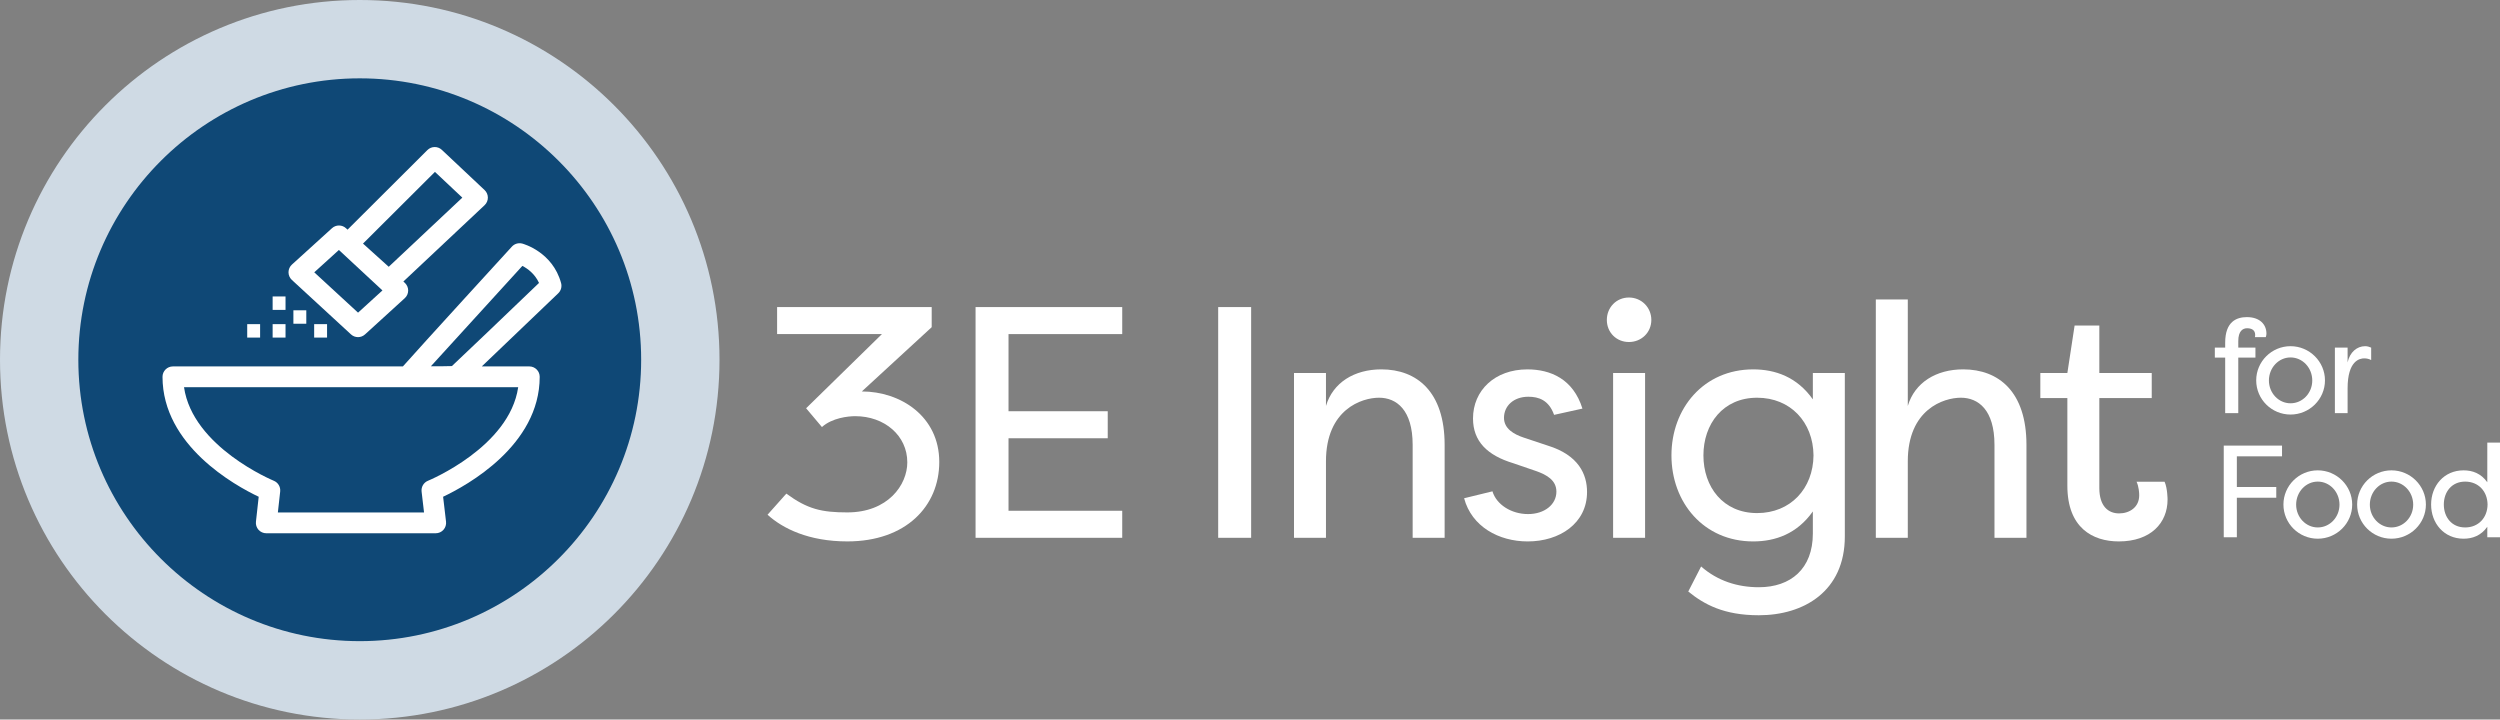
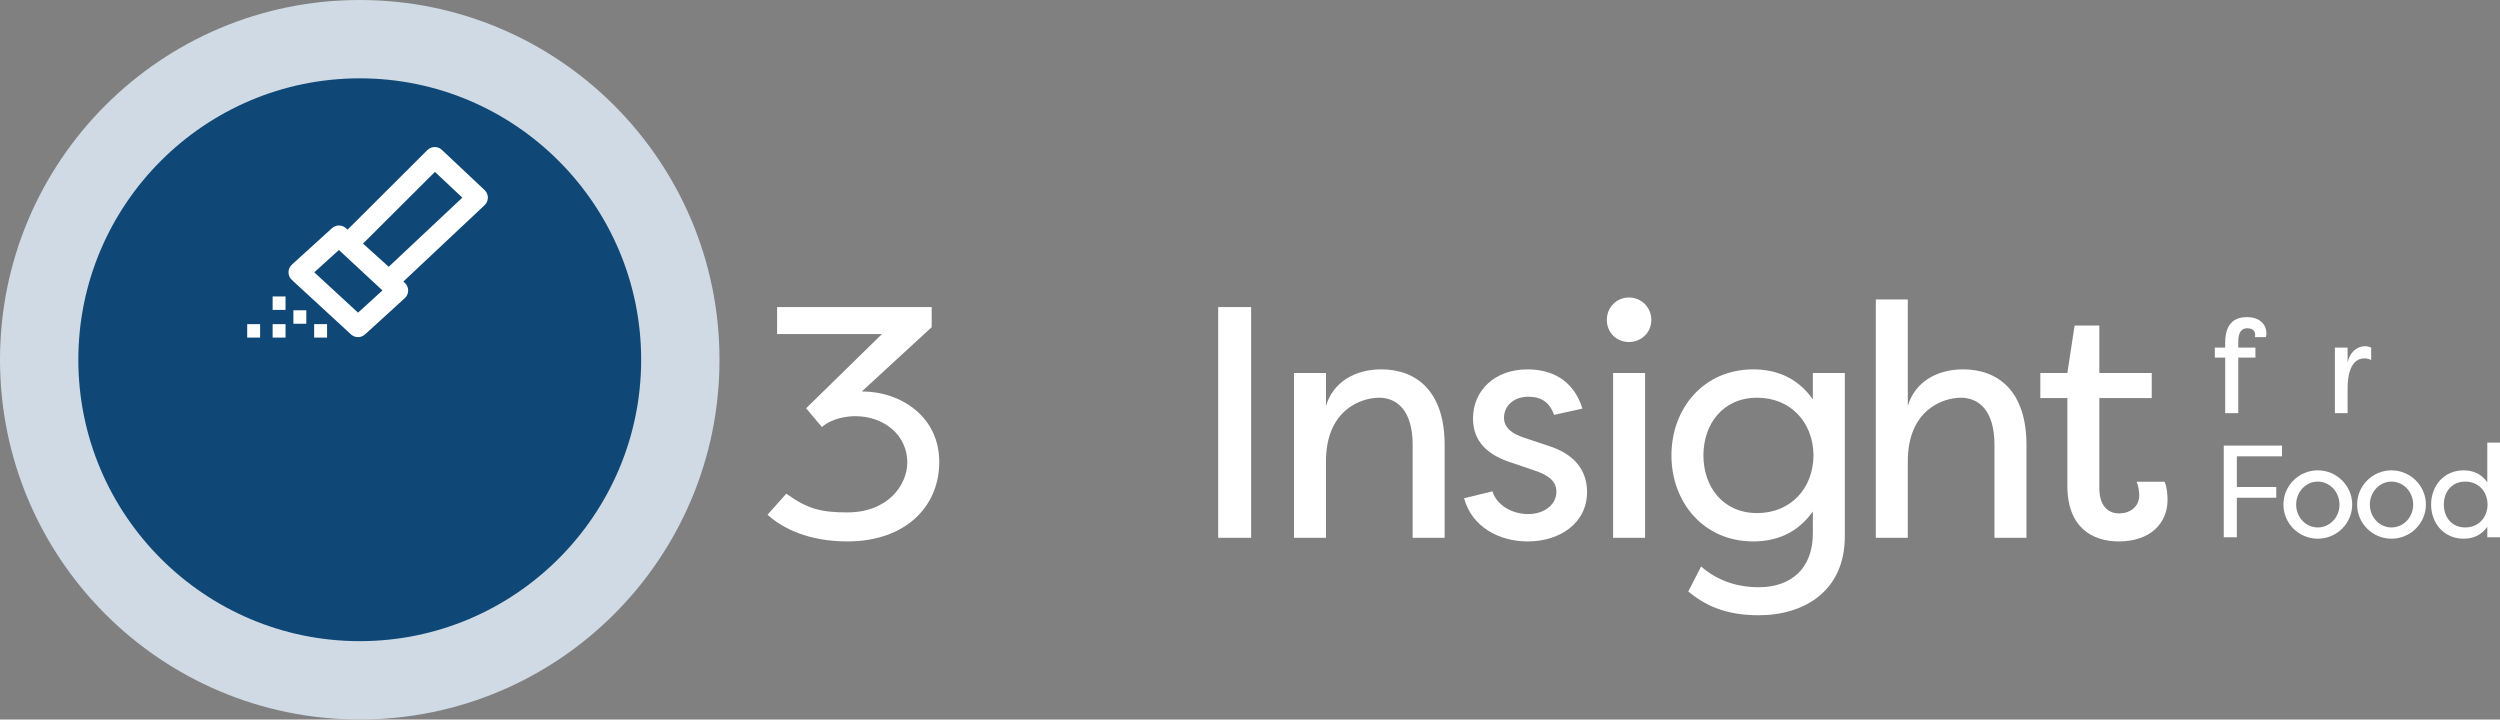
<svg xmlns="http://www.w3.org/2000/svg" xmlns:xlink="http://www.w3.org/1999/xlink" id="Layer_1" data-name="Layer 1" viewBox="0 0 331.469 95.397">
  <rect x="0" y="0" width="331.469" height="95.397" fill="#808080" stroke="none" />
  <g id="logoMark">
    <path id="logoMark__CompoundPathItem_" data-name="logoMark &amp;lt;CompoundPathItem&amp;gt;" d="M47.699,0C21.355,0,0,21.355,0,47.699s21.355,47.699,47.699,47.699,47.699-21.355,47.699-47.699S74.042,0,47.699,0h0Z" style="fill: #cfdae4;" />
    <a xlink:href="76.3917647058824">
      <path id="logoMark__PathItem_" data-name="logoMark &amp;lt;PathItem&amp;gt;" d="M47.699,10.387c20.574,0,37.311,16.738,37.311,37.311s-16.738,37.311-37.311,37.311S10.387,68.272,10.387,47.699,27.125,10.387,47.699,10.387" style="fill: #0f4876;" />
    </a>
-     <path id="logoMark__CompoundPathItem_-2" data-name="logoMark &amp;lt;CompoundPathItem&amp;gt;" d="M74.392,37.528c-1.124-4.12-4.987-5.19-5.151-5.234-.493-.126-1.019,.022-1.365,.398-.131,.142-12.077,13.197-14.456,15.891H22.924c-.76,0-1.377,.616-1.377,1.377,0,9.109,9.613,14.414,12.754,15.904l-.366,3.312c-.043,.39,.082,.778,.343,1.07,.261,.291,.634,.458,1.026,.458h22.468c.393,0,.768-.168,1.029-.462s.384-.685,.338-1.075l-.388-3.305c3.161-1.493,12.807-6.797,12.807-15.903,0-.761-.617-1.377-1.377-1.377h-6.3c1.817-1.724,4.885-4.659,10.137-9.698,.364-.349,.508-.869,.375-1.355Zm-17.643,26.212c-.574,.232-.923,.821-.851,1.437l.325,2.773h-19.382l.308-2.782c.067-.612-.281-1.195-.851-1.427-.114-.047-10.762-4.472-11.899-12.405h44.306c-1.144,7.932-11.841,12.358-11.956,12.404Zm3.168-15.203c-.591,.022-1.713,.032-2.784,.022,3.282-3.615,9.9-10.873,12.126-13.304,.669,.344,1.641,1.026,2.208,2.258-4.285,4.11-10.139,9.711-11.55,11.023Z" style="fill: #fff;" />
    <path id="logoMark__CompoundPathItem_-3" data-name="logoMark &amp;lt;CompoundPathItem&amp;gt;" d="M46.535,44.335c.263,.243,.598,.364,.933,.364,.332,0,.665-.12,.927-.359l5.274-4.806c.285-.259,.448-.626,.45-1.011,.002-.386-.158-.754-.44-1.016l-.197-.183,10.769-10.118c.277-.26,.434-.623,.434-1.003,0-.38-.157-.742-.434-1.003l-5.668-5.331c-.54-.51-1.388-.496-1.915,.028l-10.587,10.553-.2-.185c-.524-.487-1.334-.49-1.862-.011l-5.316,4.826c-.286,.26-.45,.628-.452,1.015-.001,.387,.16,.756,.444,1.018l7.84,7.221Zm11.132-21.546l3.63,3.415-9.757,9.167-3.411-3.074,9.538-9.508Zm-12.734,10.355l5.775,5.362-3.236,2.948-5.805-5.347,3.266-2.964Z" style="fill: #fff;" />
    <a xlink:href="1.4210854715202e-14">
      <rect id="logoMark__PathItem_-2" data-name="logoMark &amp;lt;PathItem&amp;gt;" x="36.147" y="39.306" width="1.71" height="1.782" style="fill: #fff;" />
    </a>
    <a xlink:href="1.4210854715202e-14">
      <rect id="logoMark__PathItem_-3" data-name="logoMark &amp;lt;PathItem&amp;gt;" x="38.901" y="41.141" width="1.71" height="1.782" style="fill: #fff;" />
    </a>
    <a xlink:href="1.4210854715202e-14">
      <rect id="logoMark__PathItem_-4" data-name="logoMark &amp;lt;PathItem&amp;gt;" x="41.654" y="42.977" width="1.71" height="1.782" style="fill: #fff;" />
    </a>
    <a xlink:href="1.4210854715202e-14">
      <rect id="logoMark__PathItem_-5" data-name="logoMark &amp;lt;PathItem&amp;gt;" x="36.147" y="42.977" width="1.71" height="1.782" style="fill: #fff;" />
    </a>
    <a xlink:href="1.4210854715202e-14">
      <rect id="logoMark__PathItem_-6" data-name="logoMark &amp;lt;PathItem&amp;gt;" x="32.777" y="42.977" width="1.71" height="1.782" style="fill: #fff;" />
    </a>
  </g>
  <path id="fullLogo" d="M120.297,61.298c0-3.539-3.015-6.118-6.904-6.118-.918,0-3.06,.219-4.414,1.442l-2.098-2.491,10.051-9.833h-13.897v-3.583h20.496v2.666l-9.265,8.521c5.113,0,10.27,3.277,10.27,9.352,0,5.856-4.414,10.531-12.192,10.531-5.113,0-8.565-1.704-10.576-3.539l2.491-2.797c2.797,2.054,4.676,2.49,8.085,2.49,5.375,0,7.953-3.627,7.953-6.643Z" style="fill: #fff;" />
-   <path id="fullLogo-2" data-name="fullLogo" d="M148.794,71.305h-19.447v-30.591h19.447v3.583h-15.077v10.227h13.154v3.584h-13.154v9.613h15.077v3.584Z" style="fill: #fff;" />
  <path id="fullLogo-3" data-name="fullLogo" d="M165.886,71.305h-4.37v-30.591h4.37v30.591Z" style="fill: #fff;" />
  <path id="fullLogo-4" data-name="fullLogo" d="M187.3,58.981c0-4.632-2.141-6.249-4.457-6.249-2.272,0-7.036,1.53-7.036,8.435v10.139h-4.239v-21.851h4.239v4.37c.918-3.103,3.759-4.851,7.342-4.851,4.72,0,8.391,2.972,8.391,10.007v12.324h-4.239v-12.324Z" style="fill: #fff;" />
  <path id="fullLogo-5" data-name="fullLogo" d="M206.052,55.005c-.699-1.967-2.055-2.403-3.409-2.403-1.967,0-3.233,1.224-3.233,2.797,0,1.442,1.31,2.185,2.621,2.622l3.147,1.049c4.152,1.268,5.244,3.846,5.244,6.162,0,4.151-3.627,6.555-7.865,6.555-3.846,0-7.43-1.967-8.435-5.725l3.758-.918c.524,1.748,2.491,3.016,4.72,3.016,2.186,0,3.759-1.268,3.759-2.972,0-1.485-1.224-2.228-2.753-2.753l-2.929-1.006c-3.496-1.049-5.375-2.928-5.375-5.943,0-3.714,2.884-6.511,7.211-6.511,3.059,0,6.074,1.267,7.298,5.2l-3.758,.83Z" style="fill: #fff;" />
  <path id="fullLogo-6" data-name="fullLogo" d="M215.975,39.447c1.661,0,2.972,1.312,2.972,2.972,0,1.661-1.31,2.928-2.972,2.928s-2.928-1.267-2.928-2.928c0-1.66,1.267-2.972,2.928-2.972Zm2.142,10.008h-4.239v21.851h4.239v-21.851Z" style="fill: #fff;" />
  <path id="fullLogo-7" data-name="fullLogo" d="M244.601,71.131c0,7.255-5.42,10.444-11.406,10.444-4.633,0-7.255-1.441-9.352-3.147l1.704-3.321c2.186,1.923,4.852,2.753,7.648,2.753,4.238,0,7.167-2.447,7.167-7.123v-2.928c-2.098,2.972-4.982,3.977-7.91,3.977-6.556,0-10.838-5.156-10.838-11.406s4.282-11.405,10.838-11.405c2.928,0,5.812,1.005,7.91,3.977v-3.496h4.239v21.676Zm-11.625-18.398c-4.545,0-7.123,3.496-7.123,7.647s2.578,7.648,7.123,7.648c4.414,0,7.43-3.234,7.473-7.648-.043-4.413-3.059-7.647-7.473-7.647Z" style="fill: #fff;" />
  <path id="fullLogo-8" data-name="fullLogo" d="M264.443,58.981c0-4.632-2.142-6.249-4.458-6.249-2.272,0-7.035,1.53-7.035,8.435v10.139h-4.239v-31.596h4.239v14.115c.917-3.103,3.758-4.851,7.342-4.851,4.719,0,8.391,2.972,8.391,10.007v12.324h-4.239v-12.324Z" style="fill: #fff;" />
  <path id="fullLogo-9" data-name="fullLogo" d="M278.345,64.707c0,2.403,1.18,3.364,2.621,3.364,1.355,0,2.666-.786,2.666-2.403,0-.306-.043-1.136-.35-1.792h3.715c.394,.875,.394,2.36,.394,2.36,0,3.103-2.229,5.55-6.468,5.55-3.453,0-6.817-1.791-6.817-7.385v-11.625h-3.584v-3.321h3.584l.961-6.293h3.278v6.293h6.948v3.321h-6.948v11.931Z" style="fill: #fff;" />
  <path id="fullLogo-10" data-name="fullLogo" d="M296.768,46.092h2.275v1.319h-2.275v7.362h-1.736v-7.362h-1.372v-1.319h1.372v-.66c0-2.796,1.511-3.386,2.883-3.386,1.685,0,2.587,.955,2.587,2.188,0,0,0,.226-.087,.469h-1.44c.017-.121,.034-.174,.034-.295,0-.694-.538-.886-1.076-.886-.573,0-1.164,.382-1.164,1.685v.886Z" style="fill: #fff;" />
-   <path id="fullLogo-11" data-name="fullLogo" d="M303.695,45.9c2.518,0,4.567,2.049,4.567,4.532,0,2.5-2.05,4.532-4.567,4.532-2.5,0-4.55-2.015-4.55-4.532,0-2.501,2.05-4.532,4.55-4.532Zm0,7.571c1.598,0,2.883-1.355,2.883-3.022,0-1.685-1.285-3.057-2.883-3.057-1.58,0-2.865,1.372-2.865,3.057,0,1.667,1.285,3.022,2.865,3.022Z" style="fill: #fff;" />
  <path id="fullLogo-12" data-name="fullLogo" d="M311.262,48.053c.295-1.372,1.25-2.153,2.327-2.153,.312,0,.556,.087,.799,.191v1.649c-.278-.156-.608-.226-.921-.226-.573,0-2.205,.277-2.205,3.977v3.281h-1.685v-8.682h1.685v1.962Z" style="fill: #fff;" />
  <path id="fullLogo-13" data-name="fullLogo" d="M294.841,71.235v-12.155h7.727v1.424h-5.99v4.064h5.227v1.424h-5.227v5.244h-1.736Z" style="fill: #fff;" />
  <path id="fullLogo-14" data-name="fullLogo" d="M307.305,62.362c2.518,0,4.567,2.049,4.567,4.532,0,2.5-2.05,4.532-4.567,4.532-2.5,0-4.55-2.015-4.55-4.532,0-2.501,2.05-4.532,4.55-4.532Zm0,7.571c1.598,0,2.883-1.355,2.883-3.022,0-1.685-1.285-3.057-2.883-3.057-1.58,0-2.865,1.372-2.865,3.057,0,1.667,1.285,3.022,2.865,3.022Z" style="fill: #fff;" />
  <path id="fullLogo-15" data-name="fullLogo" d="M317.077,62.362c2.518,0,4.567,2.049,4.567,4.532,0,2.5-2.05,4.532-4.567,4.532-2.5,0-4.55-2.015-4.55-4.532,0-2.501,2.05-4.532,4.55-4.532Zm0,7.571c1.598,0,2.883-1.355,2.883-3.022,0-1.685-1.285-3.057-2.883-3.057-1.58,0-2.865,1.372-2.865,3.057,0,1.667,1.285,3.022,2.865,3.022Z" style="fill: #fff;" />
  <path id="fullLogo-16" data-name="fullLogo" d="M326.642,62.362c1.163,0,2.31,.399,3.143,1.58v-5.262h1.685v12.555h-1.685v-1.389c-.833,1.181-1.98,1.58-3.143,1.58-2.604,0-4.307-2.049-4.307-4.532s1.702-4.532,4.307-4.532Zm.208,1.493c-1.806,0-2.83,1.39-2.83,3.039s1.024,3.039,2.83,3.039c1.754,0,2.952-1.285,2.97-3.039-.018-1.754-1.216-3.039-2.97-3.039Z" style="fill: #fff;" />
</svg>